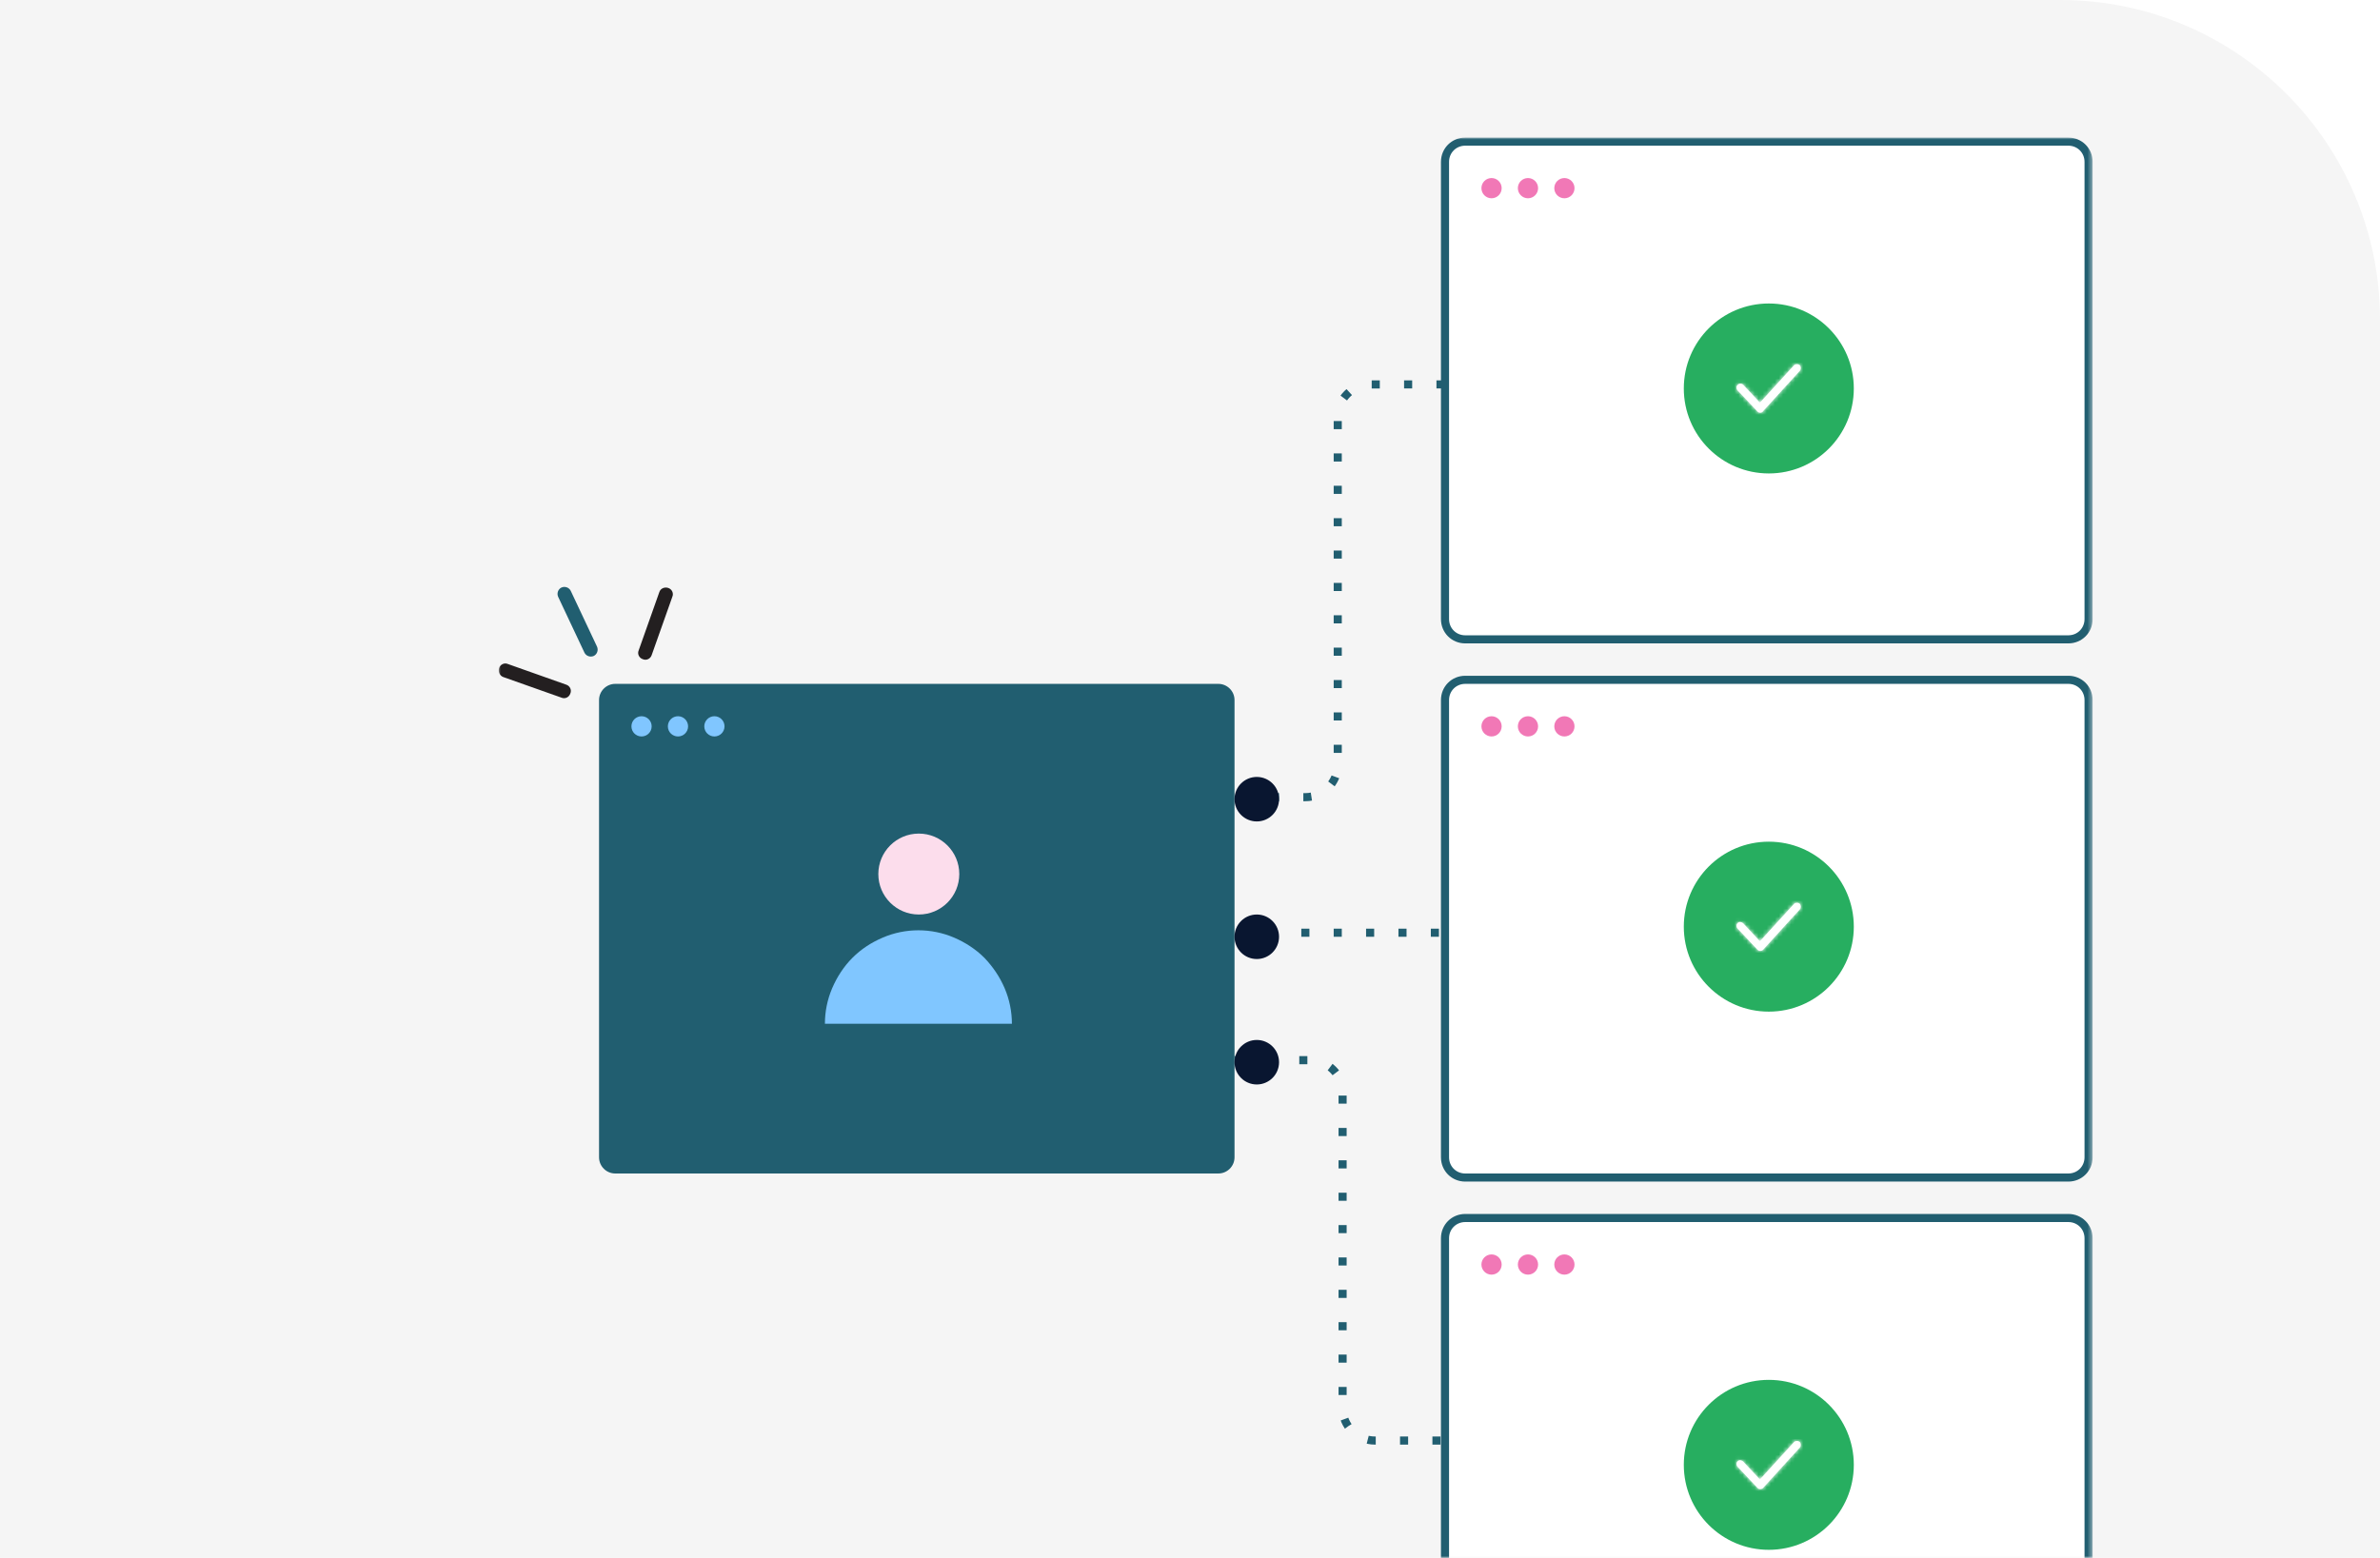
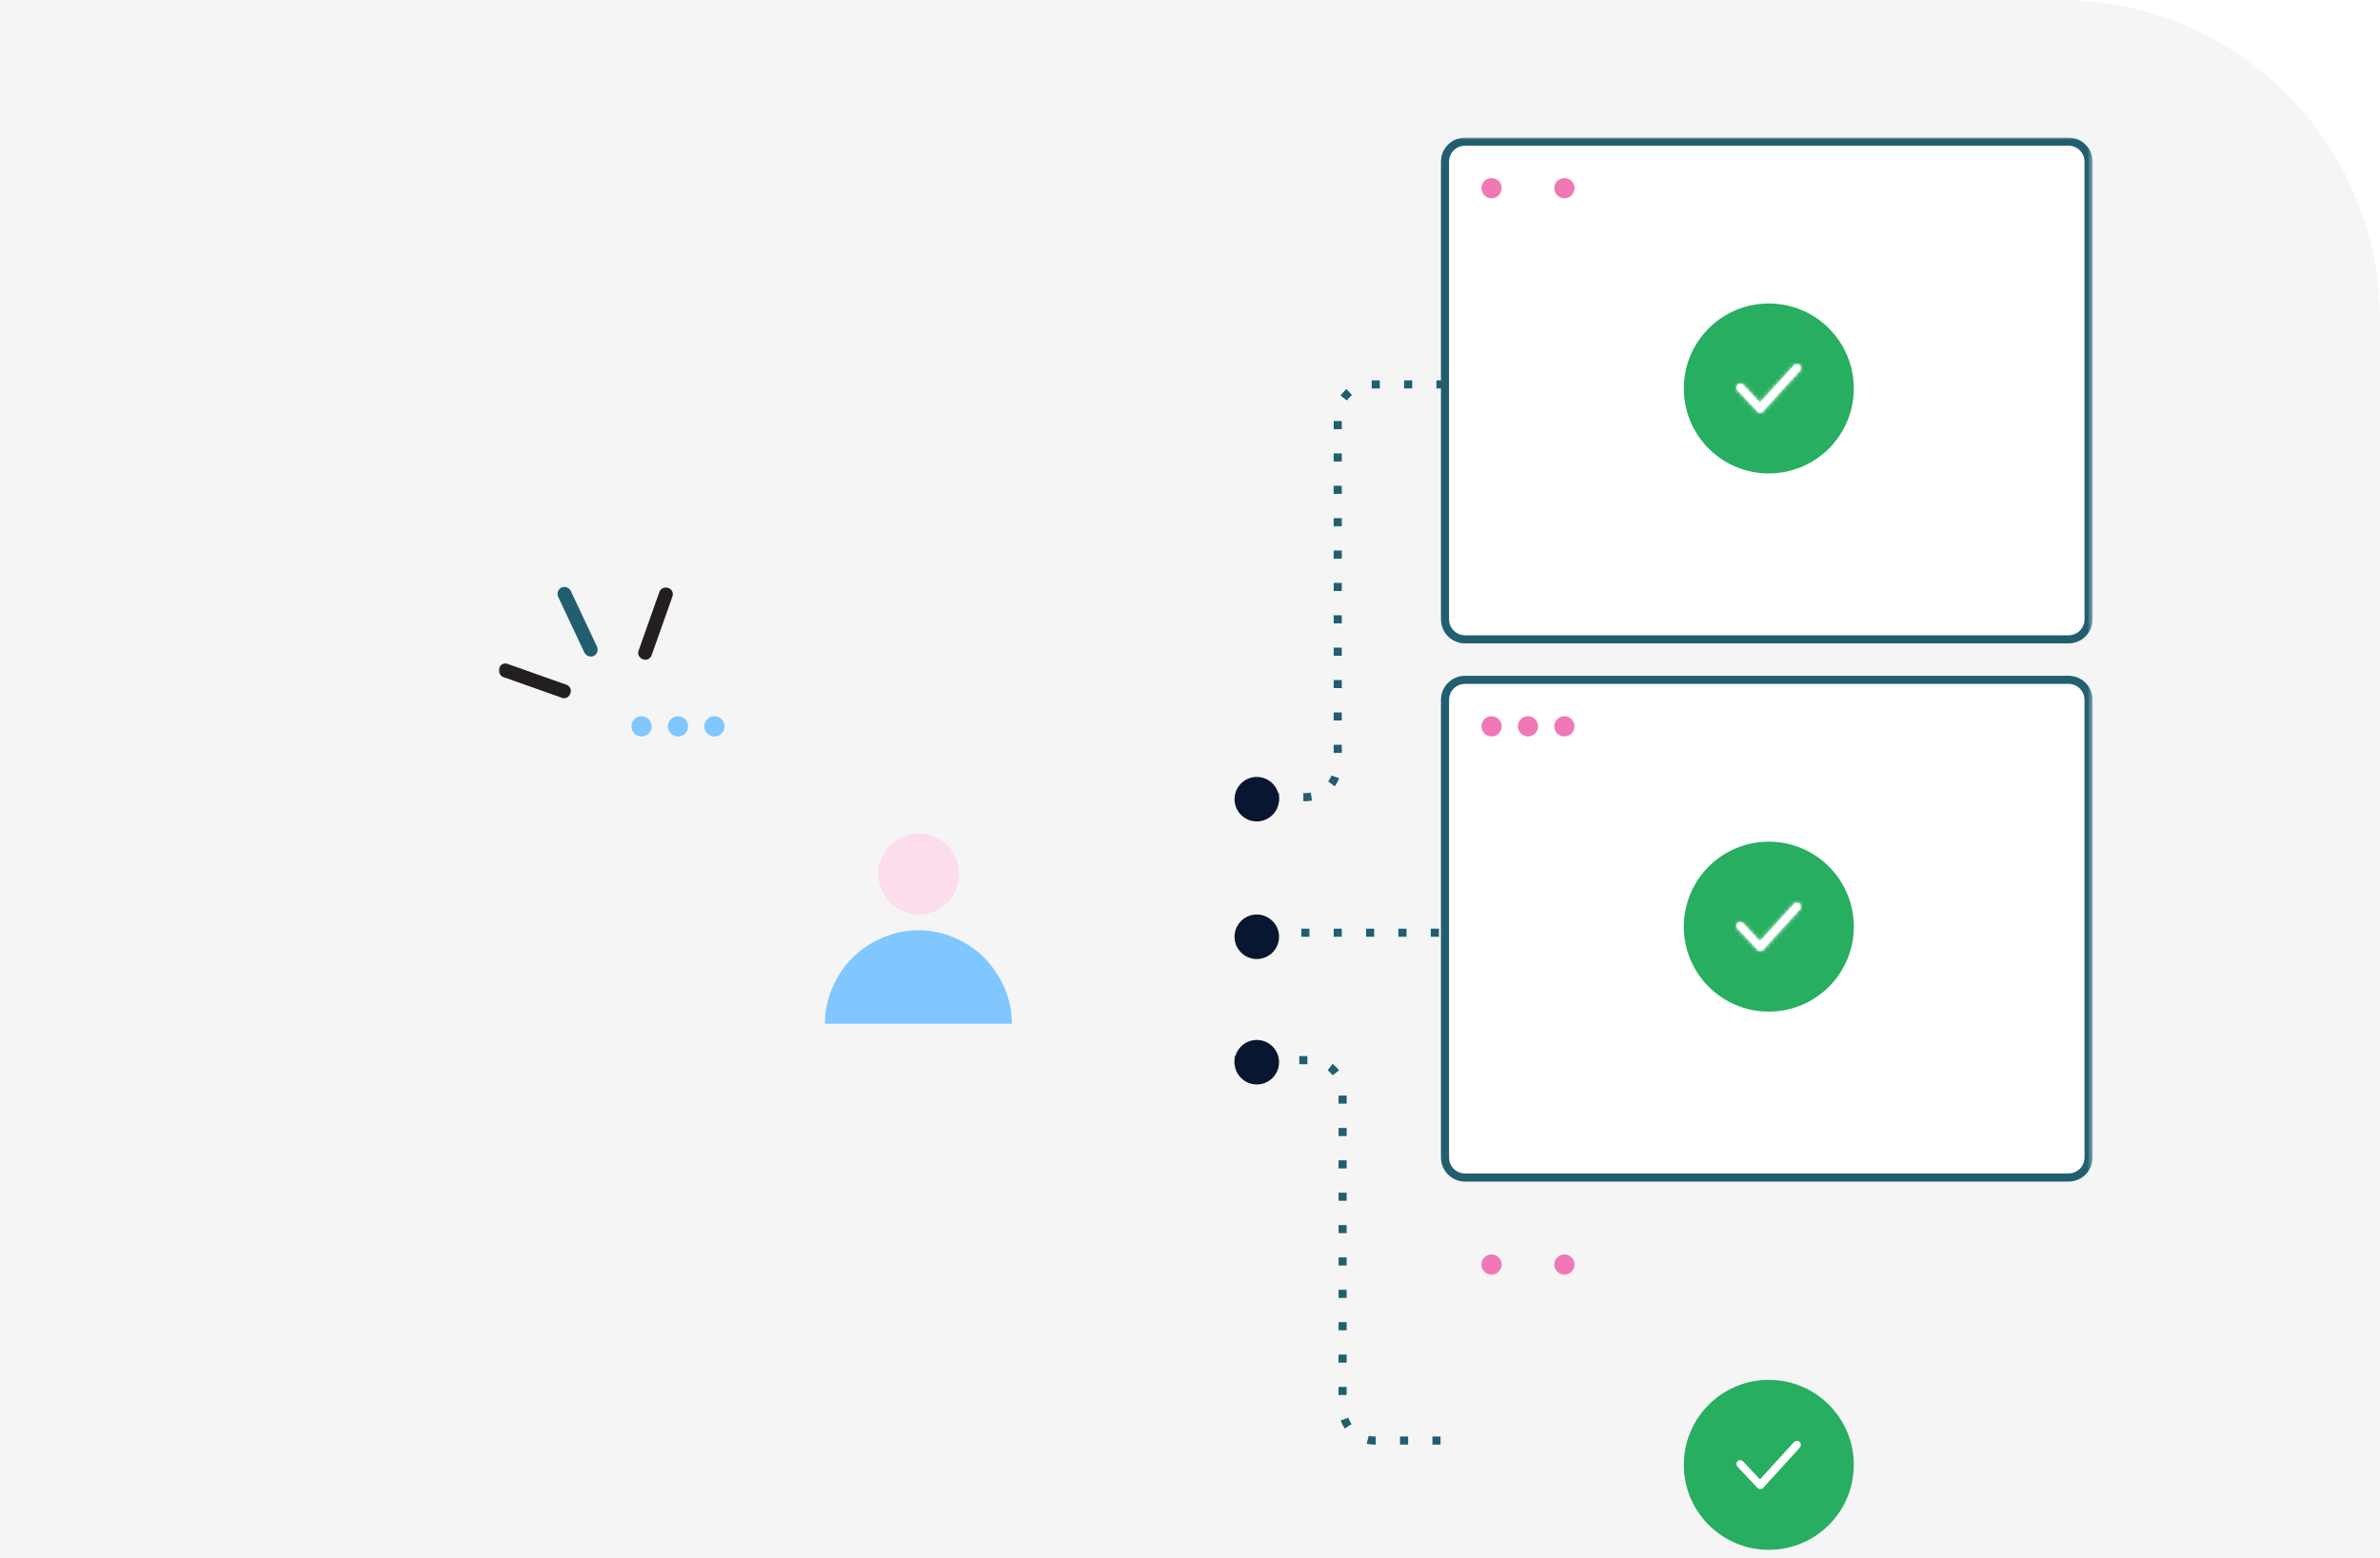
<svg xmlns="http://www.w3.org/2000/svg" version="1.1" id="Layer_1" x="0px" y="0px" width="588px" height="385px" viewBox="0 0 588 385" style="enable-background:new 0 0 588 385;" xml:space="preserve">
  <style type="text/css">
	.st0{fill:#F5F5F5;}
	.st1{fill:#F5F5F5;filter:url(#Adobe_OpacityMaskFilter);}
	.st2{mask:url(#mask0_82_933_2_);}
	.st3{fill:none;stroke:#215E70;stroke-width:2;stroke-dasharray:2,6;}
	.st4{fill:#215E70;}
	.st5{fill:#FFFFFF;stroke:#215E70;stroke-width:2;}
	.st6{fill:#80C6FF;}
	.st7{fill:#F178B6;}
	.st8{fill:#FCDDEC;}
	.st9{fill:#27AE60;}
	.st10{fill:#231F20;}
	.st11{fill:#091630;}
	.st12{fill-rule:evenodd;clip-rule:evenodd;fill:#FFFFFF;}
	.st13{fill-rule:evenodd;clip-rule:evenodd;fill:#FFFFFF;filter:url(#Adobe_OpacityMaskFilter_1_);}
	.st14{mask:url(#mask1_82_933_2_);}
	.st15{fill:#FFFFFF;}
	.st16{fill-rule:evenodd;clip-rule:evenodd;fill:#FFFFFF;filter:url(#Adobe_OpacityMaskFilter_2_);}
	.st17{mask:url(#mask2_82_933_2_);}
	.st18{fill-rule:evenodd;clip-rule:evenodd;fill:#FFFFFF;filter:url(#Adobe_OpacityMaskFilter_3_);}
	.st19{mask:url(#mask3_82_933_2_);}
</style>
  <g>
    <path class="st0" d="M0,0h509c43.6,0,79,35.4,79,79v306H0V0z" />
    <defs>
      <filter id="Adobe_OpacityMaskFilter" filterUnits="userSpaceOnUse" x="123.2" y="34" width="393.8" height="391">
        <feColorMatrix type="matrix" values="1 0 0 0 0  0 1 0 0 0  0 0 1 0 0  0 0 0 1 0" />
      </filter>
    </defs>
    <mask maskUnits="userSpaceOnUse" x="123.2" y="34" width="393.8" height="391" id="mask0_82_933_2_">
      <path class="st1" d="M102,192.5C102,86.2,188.2,0,294.5,0H589v385H102V192.5z" />
    </mask>
    <g class="st2">
      <path class="st3" d="M305.5,230.5H357" />
      <path class="st3" d="M305,262h18.7c4.4,0,8,3.6,8,8v78c0,4.4,3.6,8,8,8H357" />
-       <path class="st4" d="M152,169h149c2.2,0,4,1.8,4,4v113c0,2.2-1.8,4-4,4H152c-2.2,0-4-1.8-4-4V173C148,170.8,149.8,169,152,169z" />
      <path class="st3" d="M306,197h16.5c4.4,0,8-3.6,8-8v-86c0-4.4,3.6-8,8-8H358" />
      <path class="st5" d="M362,35h149c2.8,0,5,2.2,5,5v113c0,2.8-2.2,5-5,5H362c-2.8,0-5-2.2-5-5V40C357,37.2,359.2,35,362,35z" />
      <path class="st5" d="M362,168h149c2.8,0,5,2.2,5,5v113c0,2.8-2.2,5-5,5H362c-2.8,0-5-2.2-5-5V173C357,170.2,359.2,168,362,168z" />
-       <path class="st5" d="M362,301h149c2.8,0,5,2.2,5,5v113c0,2.8-2.2,5-5,5H362c-2.8,0-5-2.2-5-5V306C357,303.2,359.2,301,362,301z" />
      <circle class="st6" cx="158.5" cy="179.5" r="2.5" />
      <circle class="st7" cx="368.5" cy="46.5" r="2.5" />
      <circle class="st7" cx="368.5" cy="179.5" r="2.5" />
      <circle class="st7" cx="368.5" cy="312.5" r="2.5" />
      <circle class="st6" cx="167.5" cy="179.5" r="2.5" />
-       <circle class="st7" cx="377.5" cy="46.5" r="2.5" />
      <circle class="st7" cx="377.5" cy="179.5" r="2.5" />
-       <circle class="st7" cx="377.5" cy="312.5" r="2.5" />
      <circle class="st6" cx="176.5" cy="179.5" r="2.5" />
      <circle class="st7" cx="386.5" cy="46.5" r="2.5" />
      <circle class="st7" cx="386.5" cy="179.5" r="2.5" />
      <circle class="st7" cx="386.5" cy="312.5" r="2.5" />
      <circle class="st8" cx="227" cy="216" r="10" />
      <path class="st6" d="M250,253c0-3-0.6-6-1.8-8.8c-1.2-2.8-2.9-5.3-5-7.5c-2.1-2.1-4.7-3.8-7.5-5c-2.8-1.2-5.8-1.8-8.8-1.8    s-6,0.6-8.8,1.8c-2.8,1.2-5.3,2.8-7.5,5c-2.1,2.1-3.8,4.7-5,7.5c-1.2,2.8-1.8,5.8-1.8,8.8h23H250z" />
      <circle class="st9" cx="437" cy="96" r="21" />
      <circle class="st9" cx="437" cy="229" r="21" />
      <circle class="st9" cx="437" cy="362" r="21" />
      <path class="st4" d="M138.7,145.2L138.7,145.2c0.9-0.4,1.9,0,2.3,0.8l6.5,13.8c0.4,0.9,0,1.9-0.8,2.3l0,0c-0.9,0.4-1.9,0-2.3-0.8    l-6.5-13.8C137.5,146.6,137.9,145.6,138.7,145.2z" />
      <path class="st10" d="M123.3,165.1L123.3,165.1c0.3-0.9,1.3-1.4,2.2-1l14.4,5.1c0.9,0.3,1.4,1.3,1,2.2l0,0c-0.3,0.9-1.3,1.4-2.2,1    l-14.4-5.1C123.5,167,123,166,123.3,165.1z" />
      <path class="st10" d="M165.1,145.3L165.1,145.3c0.9,0.3,1.4,1.3,1,2.2l-5.1,14.4c-0.3,0.9-1.3,1.4-2.2,1l0,0    c-0.9-0.3-1.4-1.3-1-2.2l5.1-14.4C163.2,145.4,164.2,145,165.1,145.3z" />
      <circle class="st11" cx="310.5" cy="197.5" r="5.5" />
      <circle class="st11" cx="310.5" cy="231.5" r="5.5" />
      <circle class="st11" cx="310.5" cy="262.5" r="5.5" />
      <path class="st12" d="M434.9,102c-0.3,0-0.5-0.1-0.7-0.3l-4.9-5.2c-0.4-0.4-0.4-1,0-1.4c0.4-0.4,1-0.4,1.4,0l4.1,4.4l8.4-9.2    c0.4-0.4,1-0.4,1.4-0.1c0.4,0.4,0.4,1,0.1,1.4l-9.1,10C435.4,101.9,435.2,102,434.9,102L434.9,102z" />
      <defs>
        <filter id="Adobe_OpacityMaskFilter_1_" filterUnits="userSpaceOnUse" x="425" y="84" width="24" height="24">
          <feColorMatrix type="matrix" values="1 0 0 0 0  0 1 0 0 0  0 0 1 0 0  0 0 0 1 0" />
        </filter>
      </defs>
      <mask maskUnits="userSpaceOnUse" x="425" y="84" width="24" height="24" id="mask1_82_933_2_">
        <path class="st13" d="M434.9,102c-0.3,0-0.5-0.1-0.7-0.3l-4.9-5.2c-0.4-0.4-0.4-1,0-1.4c0.4-0.4,1-0.4,1.4,0l4.1,4.4l8.4-9.2     c0.4-0.4,1-0.4,1.4-0.1c0.4,0.4,0.4,1,0.1,1.4l-9.1,10C435.4,101.9,435.2,102,434.9,102L434.9,102z" />
      </mask>
      <g class="st14">
        <rect x="425" y="84" class="st15" width="24" height="24" />
      </g>
      <path class="st12" d="M434.9,235c-0.3,0-0.5-0.1-0.7-0.3l-4.9-5.2c-0.4-0.4-0.4-1,0-1.4c0.4-0.4,1-0.3,1.4,0.1l4.1,4.4l8.4-9.2    c0.4-0.4,1-0.4,1.4-0.1c0.4,0.4,0.4,1,0.1,1.4l-9.1,10C435.4,234.9,435.2,235,434.9,235L434.9,235z" />
      <defs>
        <filter id="Adobe_OpacityMaskFilter_2_" filterUnits="userSpaceOnUse" x="425" y="217" width="24" height="24">
          <feColorMatrix type="matrix" values="1 0 0 0 0  0 1 0 0 0  0 0 1 0 0  0 0 0 1 0" />
        </filter>
      </defs>
      <mask maskUnits="userSpaceOnUse" x="425" y="217" width="24" height="24" id="mask2_82_933_2_">
        <path class="st16" d="M434.9,235c-0.3,0-0.5-0.1-0.7-0.3l-4.9-5.2c-0.4-0.4-0.4-1,0-1.4c0.4-0.4,1-0.3,1.4,0.1l4.1,4.4l8.4-9.2     c0.4-0.4,1-0.4,1.4-0.1c0.4,0.4,0.4,1,0.1,1.4l-9.1,10C435.4,234.9,435.2,235,434.9,235L434.9,235z" />
      </mask>
      <g class="st17">
        <rect x="425" y="217" class="st15" width="24" height="24" />
      </g>
      <path class="st12" d="M434.9,368c-0.3,0-0.5-0.1-0.7-0.3l-4.9-5.2c-0.4-0.4-0.4-1,0-1.4c0.4-0.4,1-0.3,1.4,0.1l4.1,4.4l8.4-9.2    c0.4-0.4,1-0.4,1.4-0.1c0.4,0.4,0.4,1,0.1,1.4l-9.1,10C435.4,367.9,435.2,368,434.9,368L434.9,368z" />
      <defs>
        <filter id="Adobe_OpacityMaskFilter_3_" filterUnits="userSpaceOnUse" x="425" y="350" width="24" height="24">
          <feColorMatrix type="matrix" values="1 0 0 0 0  0 1 0 0 0  0 0 1 0 0  0 0 0 1 0" />
        </filter>
      </defs>
      <mask maskUnits="userSpaceOnUse" x="425" y="350" width="24" height="24" id="mask3_82_933_2_">
        <path class="st18" d="M434.9,368c-0.3,0-0.5-0.1-0.7-0.3l-4.9-5.2c-0.4-0.4-0.4-1,0-1.4c0.4-0.4,1-0.3,1.4,0.1l4.1,4.4l8.4-9.2     c0.4-0.4,1-0.4,1.4-0.1c0.4,0.4,0.4,1,0.1,1.4l-9.1,10C435.4,367.9,435.2,368,434.9,368L434.9,368z" />
      </mask>
      <g class="st19">
-         <rect x="425" y="350" class="st15" width="24" height="24" />
-       </g>
+         </g>
    </g>
  </g>
</svg>